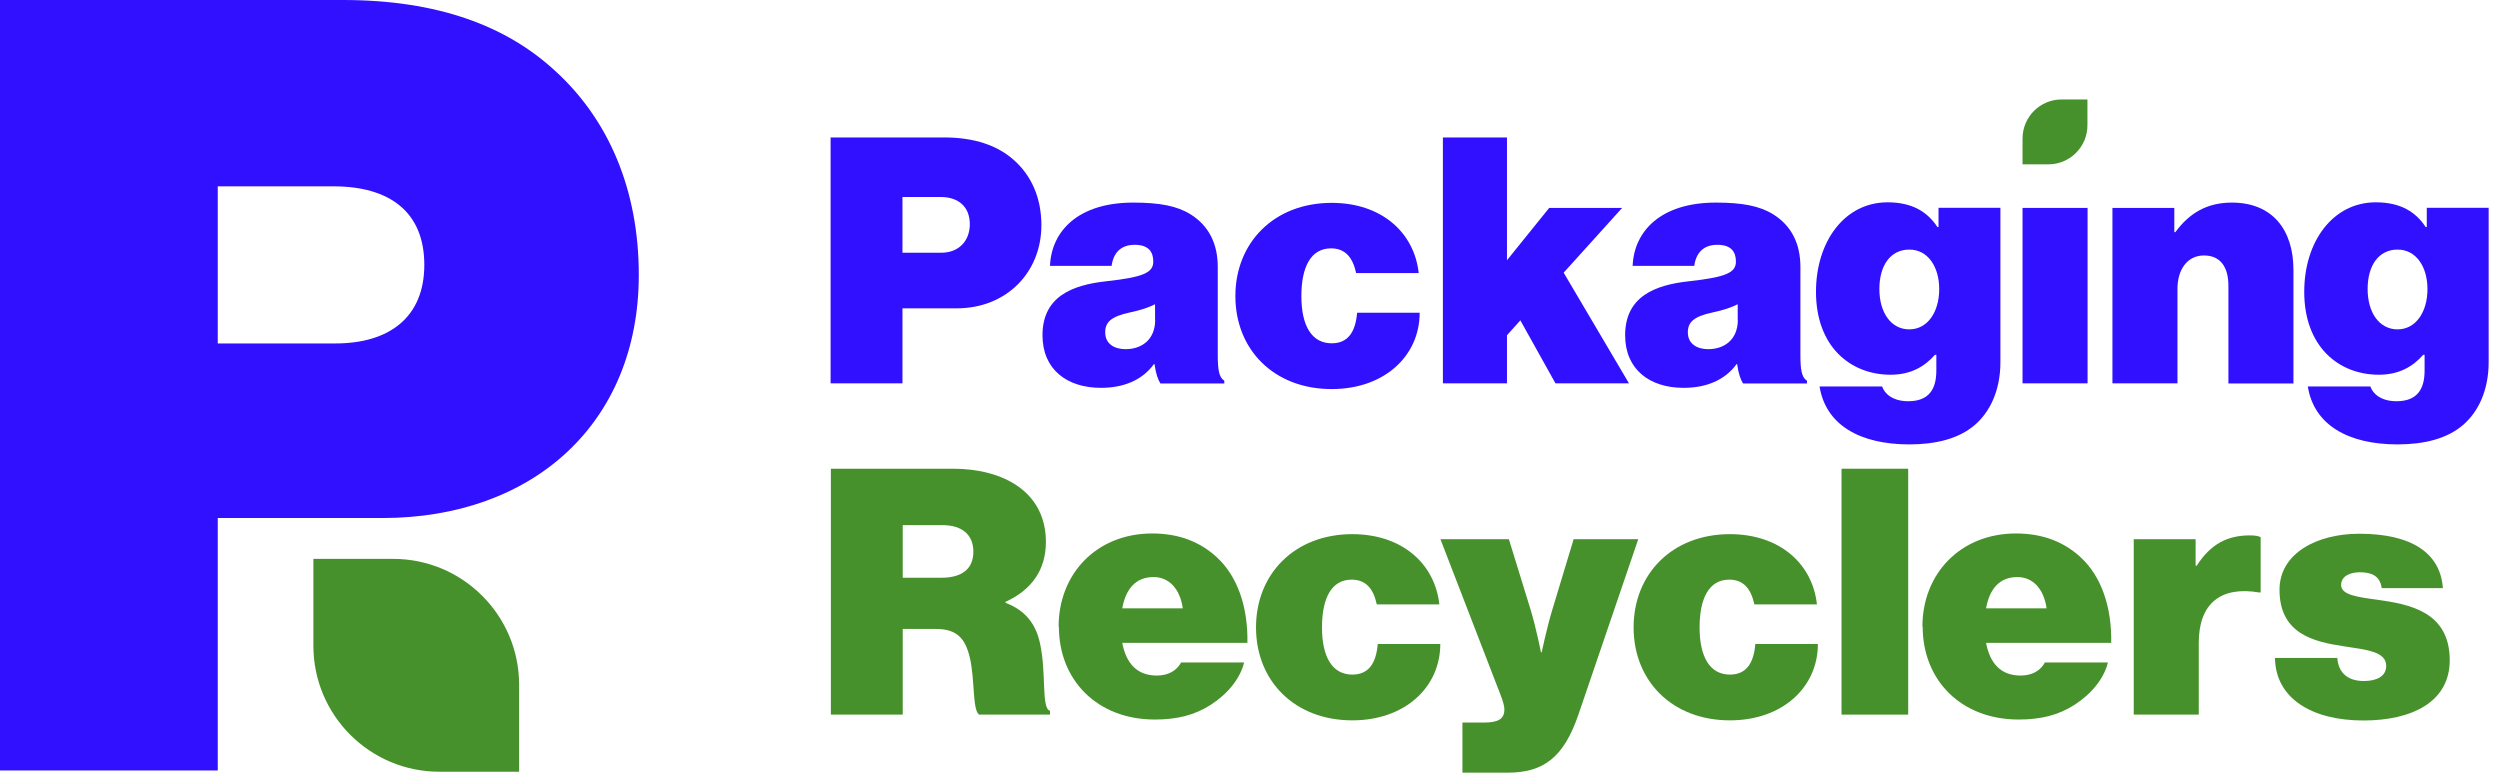
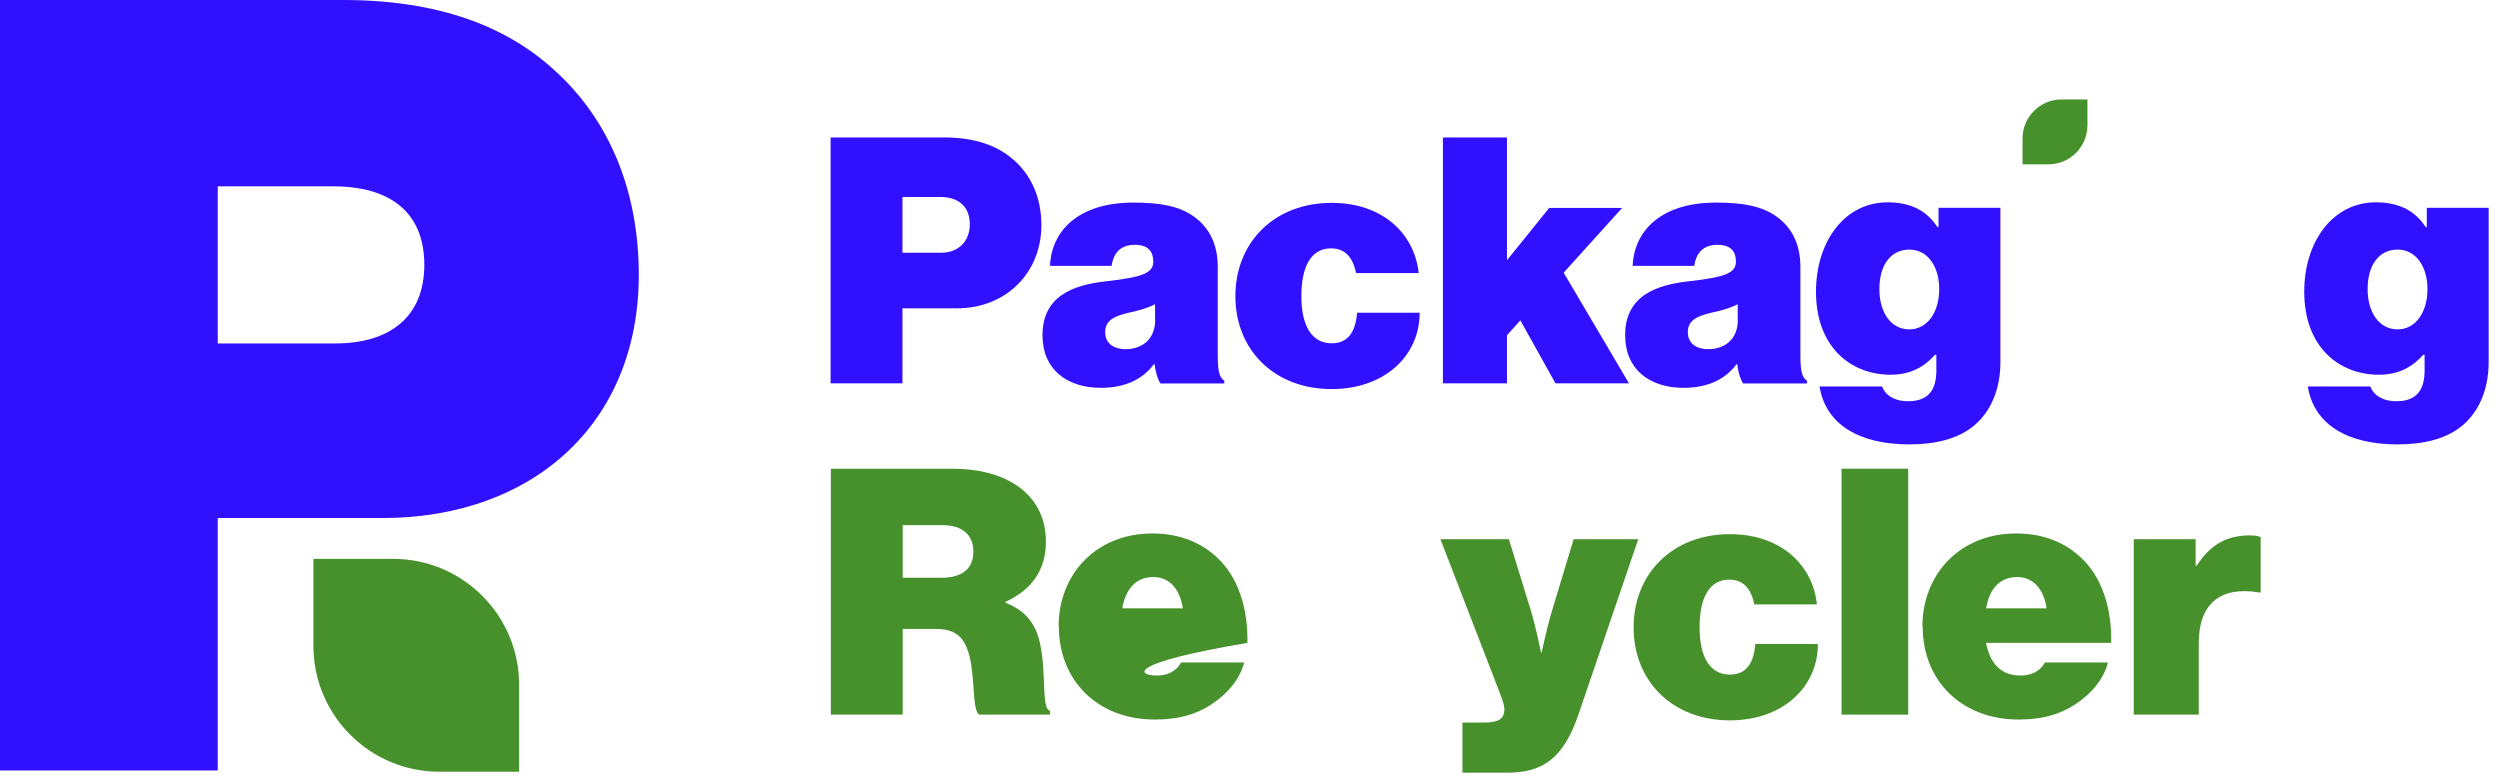
<svg xmlns="http://www.w3.org/2000/svg" width="183" height="57" viewBox="0 0 183 57" fill="none">
  <g clip-path="url(#clip0_1809_1630)">
    <path d="M149.94 12.03H148.05V10.14C148.05 8.56 149.33 7.28 150.91 7.28H152.8V9.17C152.8 10.75 151.52 12.03 149.94 12.03Z" fill="#47912C" />
    <path d="M60.8 10.06H69.08C71.37 10.06 73.03 10.66 74.22 11.72C75.5 12.85 76.23 14.49 76.23 16.48C76.23 19.95 73.66 22.57 70.04 22.57H66.06V28.06H60.8V10.06ZM66.06 18.5H68.9C70.18 18.5 70.99 17.64 70.99 16.41C70.99 15.18 70.21 14.42 68.85 14.42H66.06V18.5Z" fill="#3010FF" />
    <path d="M84.52 26.65H84.47C83.61 27.83 82.25 28.39 80.59 28.39C78.12 28.39 76.31 27.06 76.31 24.54C76.31 21.7 78.5 20.86 80.97 20.59C83.69 20.29 84.42 19.96 84.42 19.15C84.42 18.45 84.09 17.92 83.06 17.92C82.03 17.92 81.5 18.52 81.37 19.46H76.86C76.96 16.92 78.92 14.83 82.95 14.83C84.91 14.83 86.17 15.08 87.15 15.69C88.48 16.52 89.14 17.83 89.14 19.54V25.96C89.14 27.04 89.22 27.62 89.62 27.87V28.07H84.94C84.76 27.77 84.61 27.37 84.51 26.66M84.55 23.4V22.27C84.1 22.5 83.52 22.7 82.71 22.87C81.33 23.17 80.9 23.58 80.9 24.33C80.9 25.19 81.6 25.56 82.39 25.56C83.5 25.56 84.56 24.93 84.56 23.4" fill="#3010FF" />
    <path d="M90.43 21.67C90.43 17.77 93.25 14.85 97.48 14.85C101.1 14.85 103.52 16.99 103.85 19.99H99.27C99.02 18.83 98.46 18.18 97.43 18.18C95.97 18.18 95.26 19.51 95.26 21.68C95.26 23.85 96.02 25.13 97.48 25.13C98.64 25.13 99.22 24.35 99.34 22.89H103.92C103.92 26.06 101.33 28.48 97.48 28.48C93.25 28.48 90.43 25.59 90.43 21.68" fill="#3010FF" />
    <path d="M111.29 23.45L110.31 24.54V28.06H105.62V10.06H110.31V19.05L113.4 15.22H118.74L114.46 19.96L119.24 28.06H113.86L111.29 23.45Z" fill="#3010FF" />
    <path d="M127.17 26.65H127.12C126.26 27.83 124.9 28.39 123.24 28.39C120.77 28.39 118.96 27.06 118.96 24.54C118.96 21.7 121.15 20.86 123.62 20.59C126.34 20.29 127.07 19.96 127.07 19.15C127.07 18.45 126.74 17.92 125.71 17.92C124.68 17.92 124.15 18.52 124.02 19.46H119.51C119.61 16.92 121.57 14.83 125.6 14.83C127.56 14.83 128.82 15.08 129.8 15.69C131.13 16.52 131.79 17.83 131.79 19.54V25.96C131.79 27.04 131.87 27.62 132.27 27.87V28.07H127.59C127.41 27.77 127.26 27.37 127.16 26.66M127.2 23.4V22.27C126.75 22.5 126.17 22.7 125.36 22.87C123.98 23.17 123.55 23.58 123.55 24.33C123.55 25.19 124.25 25.56 125.04 25.56C126.15 25.56 127.21 24.93 127.21 23.4" fill="#3010FF" />
    <path d="M133.19 28.29H137.77C137.95 28.82 138.55 29.37 139.68 29.37C141.22 29.37 141.74 28.46 141.74 27.13V25.97H141.64C140.88 26.83 139.88 27.43 138.39 27.43C135.47 27.43 132.93 25.39 132.93 21.36C132.93 17.68 135.02 14.81 138.17 14.81C139.98 14.81 141.09 15.51 141.82 16.62H141.9V15.21H146.43V26.51C146.43 28.57 145.67 30.16 144.54 31.12C143.36 32.13 141.67 32.53 139.76 32.53C136.16 32.53 133.64 31.12 133.19 28.28M141.95 21.16C141.95 19.55 141.14 18.27 139.76 18.27C138.38 18.27 137.57 19.43 137.57 21.16C137.57 22.89 138.43 24.11 139.76 24.11C141.09 24.11 141.95 22.85 141.95 21.16Z" fill="#3010FF" />
    <path d="M168.93 28.29H173.51C173.69 28.82 174.29 29.37 175.42 29.37C176.96 29.37 177.48 28.46 177.48 27.13V25.97H177.38C176.62 26.83 175.62 27.43 174.13 27.43C171.21 27.43 168.67 25.39 168.67 21.36C168.67 17.68 170.76 14.81 173.91 14.81C175.72 14.81 176.83 15.51 177.56 16.62H177.64V15.21H182.17V26.51C182.17 28.57 181.41 30.16 180.28 31.12C179.1 32.13 177.41 32.53 175.5 32.53C171.9 32.53 169.38 31.12 168.93 28.28M177.69 21.16C177.69 19.55 176.88 18.27 175.5 18.27C174.12 18.27 173.31 19.43 173.31 21.16C173.31 22.89 174.17 24.11 175.5 24.11C176.83 24.11 177.69 22.85 177.69 21.16Z" fill="#3010FF" />
-     <path d="M152.81 15.22H148.05V28.06H152.81V15.22Z" fill="#3010FF" />
-     <path d="M159.16 16.99H159.24C160.27 15.58 161.58 14.83 163.37 14.83C166.34 14.83 167.88 16.82 167.88 19.76V28.07H163.12V20.92C163.12 19.59 162.57 18.7 161.33 18.7C160.09 18.7 159.39 19.76 159.39 21.14V28.06H154.63V15.22H159.16V16.98V16.99Z" fill="#3010FF" />
    <path d="M60.82 34.31H69.76C73.44 34.31 76.56 36 76.56 39.67C76.56 41.73 75.5 43.19 73.61 44.05V44.13C75.07 44.68 75.83 45.69 76.13 47.1C76.61 49.27 76.21 51.86 76.86 52.03V52.31H71.67C71.17 51.96 71.37 49.74 70.99 48.13C70.66 46.75 70.06 46.04 68.52 46.04H66.08V52.31H60.82V34.31ZM66.09 42.29H68.91C70.42 42.29 71.25 41.64 71.25 40.38C71.25 39.2 70.49 38.44 68.98 38.44H66.08V42.29H66.09Z" fill="#47912C" />
-     <path d="M77.49 45.87C77.49 41.99 80.28 39.05 84.34 39.05C86.35 39.05 87.89 39.7 89.07 40.79C90.63 42.22 91.36 44.52 91.31 47.06H82.15C82.43 48.55 83.23 49.45 84.67 49.45C85.5 49.45 86.11 49.12 86.46 48.49H91.07C90.79 49.65 89.89 50.78 88.63 51.59C87.45 52.35 86.16 52.67 84.53 52.67C80.33 52.67 77.51 49.8 77.51 45.87M82.15 44.53H86.58C86.38 43.1 85.57 42.24 84.44 42.24C83.13 42.24 82.4 43.12 82.15 44.53Z" fill="#47912C" />
-     <path d="M91.94 45.92C91.94 42.02 94.76 39.1 98.99 39.1C102.61 39.1 105.03 41.24 105.36 44.24H100.78C100.53 43.08 99.97 42.43 98.94 42.43C97.48 42.43 96.77 43.76 96.77 45.93C96.77 48.1 97.53 49.38 98.99 49.38C100.15 49.38 100.73 48.6 100.85 47.14H105.43C105.43 50.31 102.84 52.73 98.99 52.73C94.76 52.73 91.94 49.84 91.94 45.93" fill="#47912C" />
+     <path d="M77.49 45.87C77.49 41.99 80.28 39.05 84.34 39.05C86.35 39.05 87.89 39.7 89.07 40.79C90.63 42.22 91.36 44.52 91.31 47.06C82.43 48.55 83.23 49.45 84.67 49.45C85.5 49.45 86.11 49.12 86.46 48.49H91.07C90.79 49.65 89.89 50.78 88.63 51.59C87.45 52.35 86.16 52.67 84.53 52.67C80.33 52.67 77.51 49.8 77.51 45.87M82.15 44.53H86.58C86.38 43.1 85.57 42.24 84.44 42.24C83.13 42.24 82.4 43.12 82.15 44.53Z" fill="#47912C" />
    <path d="M107.05 52.89H108.64C109.7 52.89 110.12 52.61 110.12 51.93C110.12 51.53 109.84 50.85 109.54 50.09L105.44 39.47H110.45L112.04 44.63C112.44 45.94 112.8 47.75 112.8 47.75H112.85C112.85 47.75 113.23 45.94 113.63 44.63L115.19 39.47H119.92L115.54 52.31C114.46 55.48 112.95 56.56 110.35 56.56H107.05V52.88V52.89Z" fill="#47912C" />
    <path d="M119.58 45.92C119.58 42.02 122.4 39.1 126.63 39.1C130.25 39.1 132.67 41.24 133 44.24H128.42C128.17 43.08 127.61 42.43 126.58 42.43C125.12 42.43 124.41 43.76 124.41 45.93C124.41 48.1 125.17 49.38 126.63 49.38C127.79 49.38 128.37 48.6 128.49 47.14H133.07C133.07 50.31 130.48 52.73 126.63 52.73C122.4 52.73 119.58 49.84 119.58 45.93" fill="#47912C" />
    <path d="M139.68 34.31H134.8V52.31H139.68V34.31Z" fill="#47912C" />
    <path d="M140.72 45.87C140.72 41.99 143.51 39.05 147.57 39.05C149.58 39.05 151.12 39.7 152.3 40.79C153.86 42.22 154.59 44.52 154.54 47.06H145.38C145.66 48.55 146.46 49.45 147.9 49.45C148.73 49.45 149.34 49.12 149.69 48.49H154.3C154.02 49.65 153.12 50.78 151.86 51.59C150.68 52.35 149.39 52.67 147.76 52.67C143.56 52.67 140.74 49.8 140.74 45.87M145.38 44.53H149.81C149.61 43.1 148.8 42.24 147.67 42.24C146.36 42.24 145.63 43.12 145.38 44.53Z" fill="#47912C" />
    <path d="M160.72 41.41H160.8C161.83 39.8 163.07 39.19 164.7 39.19C165.08 39.19 165.33 39.24 165.48 39.32V43.37H165.38C162.59 42.89 160.95 44.15 160.95 47.05V52.31H156.19V39.47H160.72V41.41Z" fill="#47912C" />
-     <path d="M166.53 48.16H171.09C171.17 49.22 171.82 49.85 173.03 49.85C173.96 49.85 174.67 49.52 174.67 48.74C174.67 47.68 173.19 47.56 171.52 47.3C169.35 46.97 166.86 46.39 166.86 43.17C166.86 40.53 169.55 39.07 172.7 39.07C176.6 39.07 178.64 40.53 178.82 43.05H174.34C174.21 42.09 173.51 41.89 172.73 41.89C172.03 41.89 171.37 42.17 171.37 42.82C171.37 43.55 172.55 43.7 174.01 43.9C176.35 44.23 179.32 44.76 179.32 48.33C179.32 51.4 176.53 52.74 173 52.74C169.2 52.74 166.56 51.1 166.53 48.16Z" fill="#47912C" />
    <path d="M0 0H25.1C32.04 0 37.08 1.89 40.66 5.21C44.55 8.76 46.76 13.89 46.76 20.12C46.76 31.01 38.98 37.92 27.99 37.92H15.94V56.4H0V0ZM15.94 25.14H24.56C28.45 25.14 31.06 23.26 31.06 19.39C31.06 15.52 28.53 13.64 24.41 13.64H15.94V25.13V25.14Z" fill="#3010FF" />
    <path d="M38 50.13V56.49H32.16C27.07 56.49 22.94 52.36 22.94 47.27V40.91H28.78C33.87 40.91 38 45.04 38 50.13Z" fill="#47912C" />
  </g>
  <defs>
    <clipPath id="clip0_1809_1630">
      <rect width="182.17" height="56.57" fill="white" />
    </clipPath>
  </defs>
</svg>